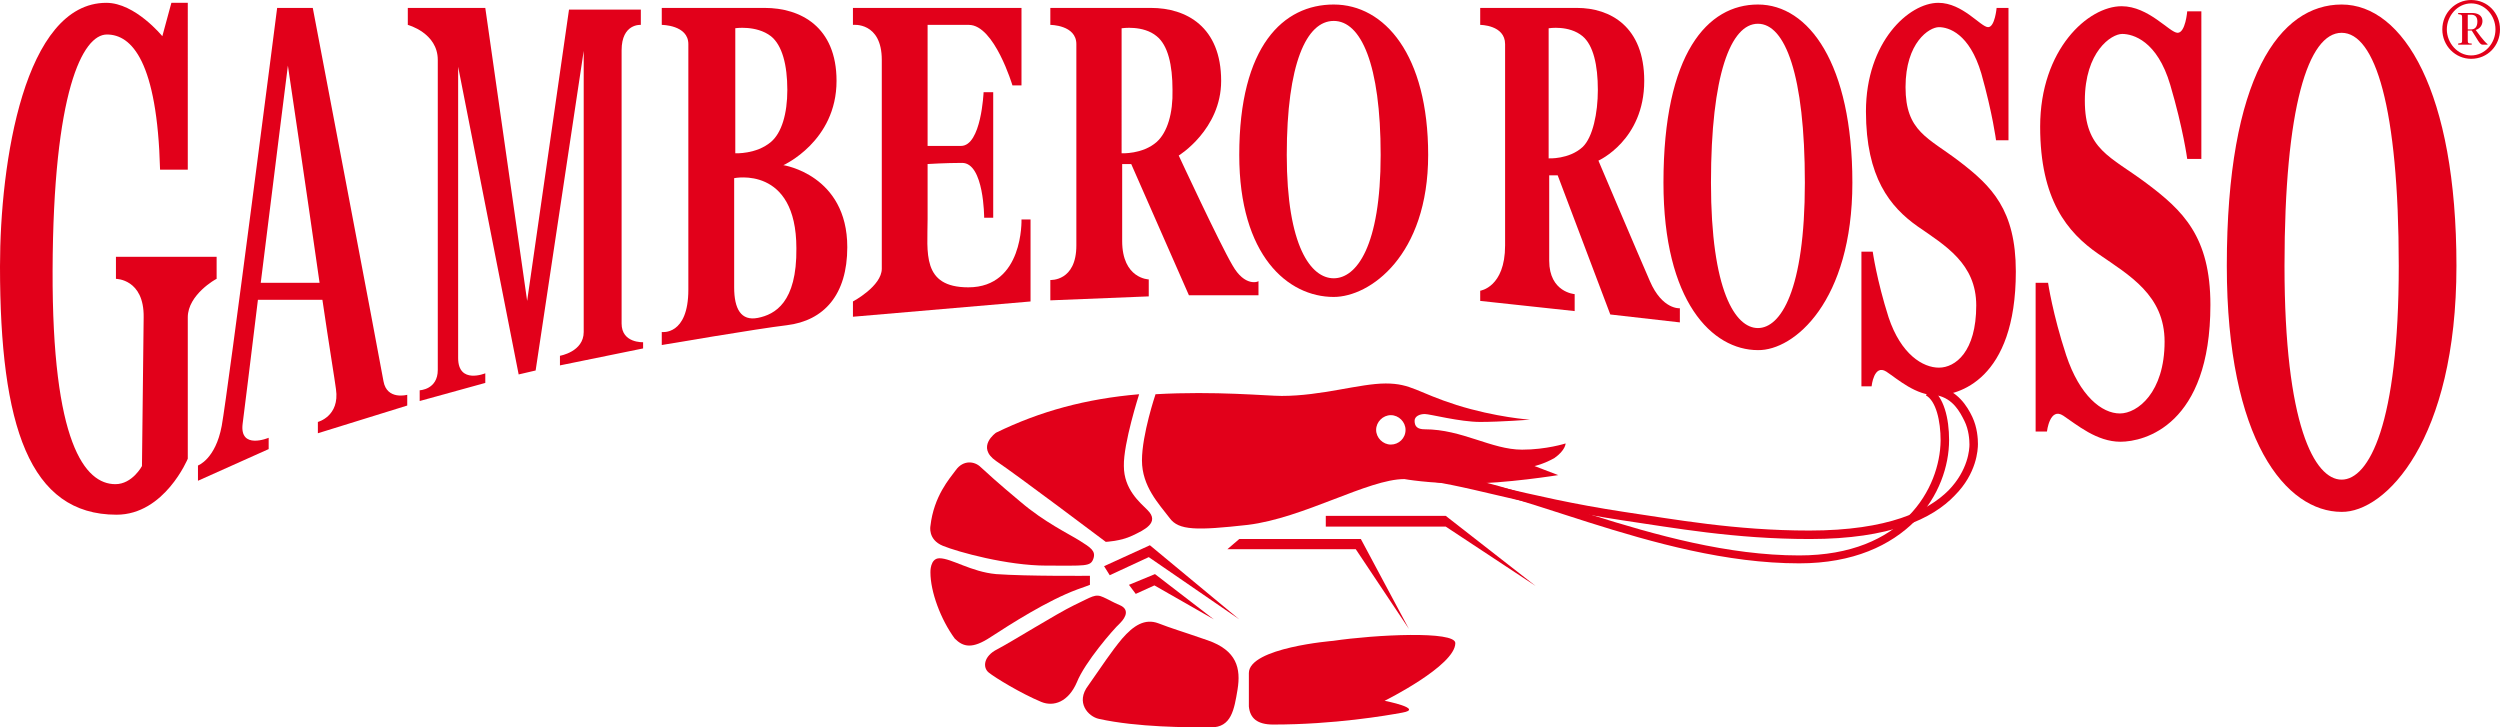
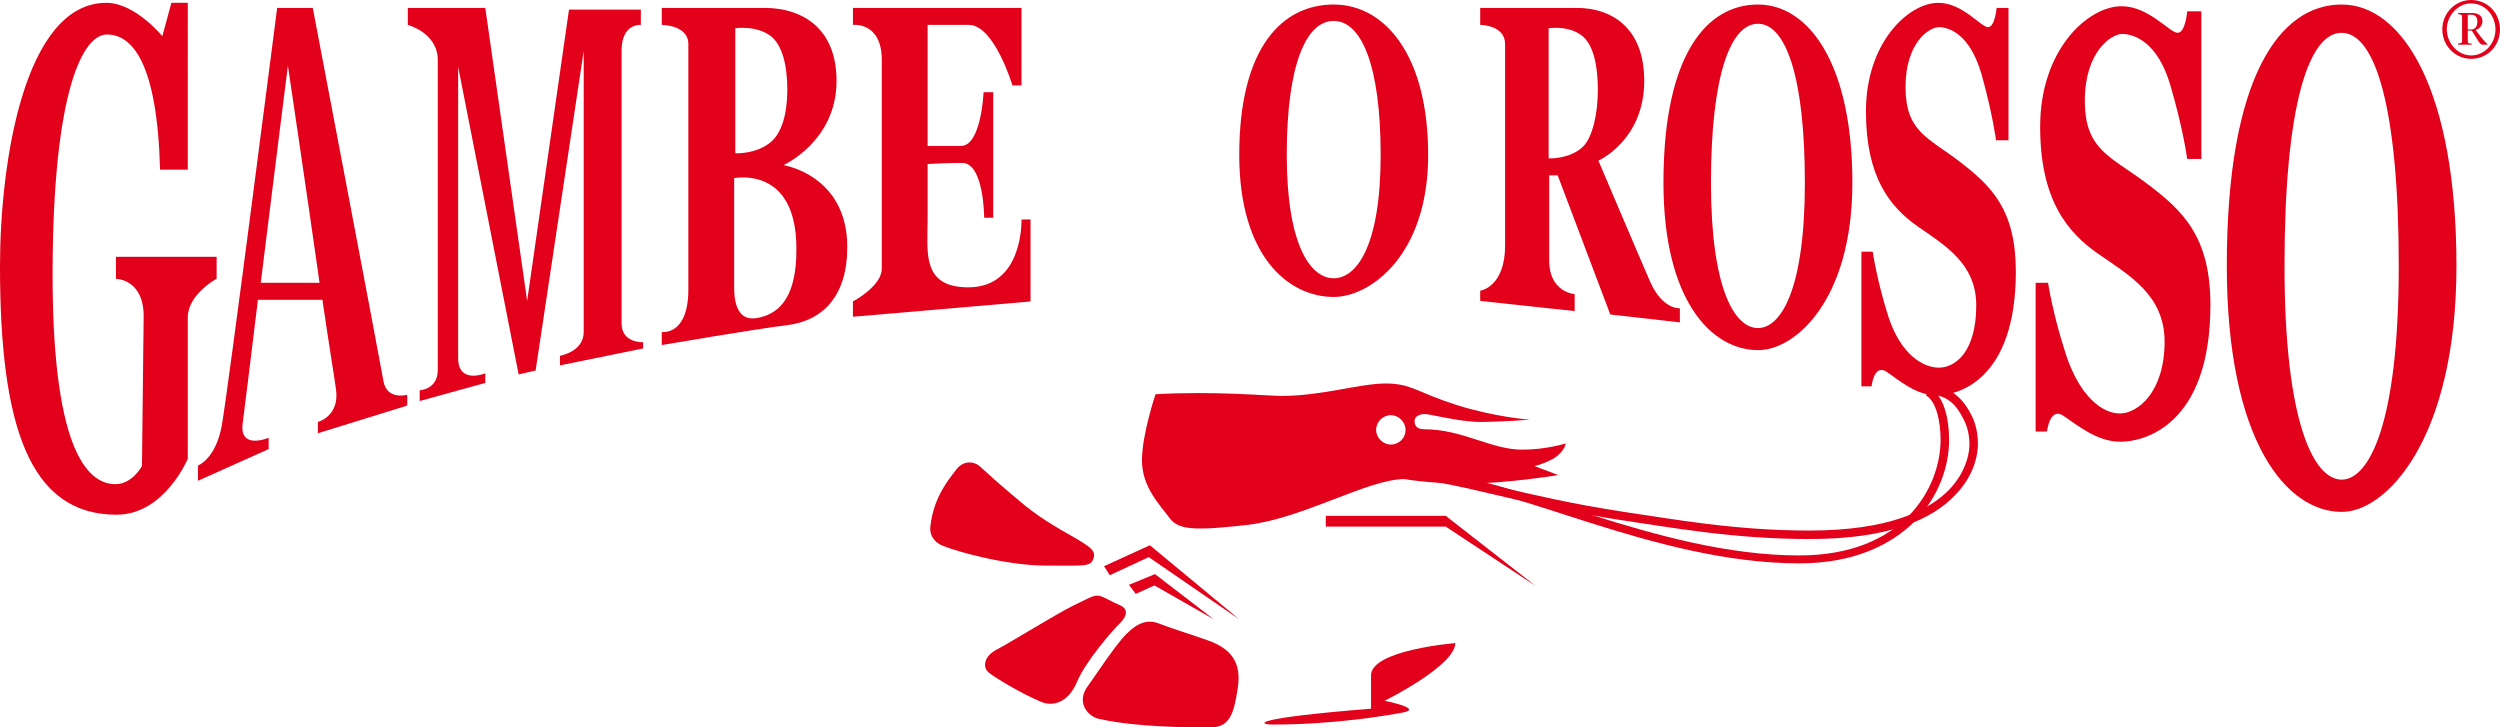
<svg xmlns="http://www.w3.org/2000/svg" version="1.1" id="Livello_2" x="0px" y="0px" viewBox="0 0 442 128.6" style="enable-background:new 0 0 442 128.6;" xml:space="preserve">
  <style type="text/css">
	.st0{fill:#E2001A;}
</style>
  <g>
    <g>
      <path class="st0" d="M442,5.2c0,2.9-2.2,5.2-5.1,5.2c-2.8,0-5.1-2.3-5.1-5.2c0-2.9,2.3-5.2,5.1-5.2C439.8,0,442,2.3,442,5.2    L442,5.2z M432.6,5.2c0,2.4,1.9,4.6,4.3,4.6c2.4,0,4.3-2.1,4.3-4.6c0-2.5-1.9-4.6-4.3-4.6C434.5,0.6,432.6,2.8,432.6,5.2    L432.6,5.2z M434.5,2.3h2.6c0.9,0,1.8,0.4,1.8,1.4c0,0.8-0.5,1.4-1.2,1.6l0.9,1.2c0.4,0.5,0.9,1.1,1.2,1.3v0.1h-0.9    c-0.5,0-0.9-1-1.9-2.5h-0.7V7c0,0.6,0,0.7,0.7,0.7v0.2h-2.4V7.7c0.7-0.1,0.7-0.1,0.7-0.7V3.3c0-0.7,0-0.7-0.7-0.8V2.3z M436.2,5.2    h0.7c0.7,0,1.1-0.5,1.1-1.4c0-0.9-0.5-1.2-1.1-1.2h-0.6V5.2z" />
    </g>
    <path class="st0" d="M33.2,56.1c0,4,0,25,0,25S29.1,91,20.6,91C5.2,91,0,75.3,0,47.1C0,28.7,4.3,0.5,18.8,0.5   c5.1,0,9.9,5.9,9.9,5.9l1.6-5.9h2.9V30h-4.9c-0.5-19.1-5-23.9-9.4-23.9c-4.3,0-9.5,10.1-9.6,41.7C9.2,78.3,15,85.6,20.4,85.6   c3,0,4.7-3.2,4.7-3.2l0.3-26.3c0.1-6.8-4.9-6.8-4.9-6.8v-3.9h17.8v3.9C38.2,49.3,33.2,52.1,33.2,56.1z" />
    <path class="st0" d="M67.8,67.4C67.2,63.9,55.3,1.4,55.3,1.4H49c0,0-8.7,67.9-9.8,73.9c-1.1,5.9-4.2,7-4.2,7V85l12.5-5.6v-2   c0,0-5.2,2.2-4.6-2.5c0.2-1.7,1.4-11,2.7-21.9H57c1.2,8.2,2.2,14.2,2.4,15.8c0.7,4.8-3.2,5.8-3.2,5.8v2L72,71.7v-1.9   C72,69.8,68.4,70.8,67.8,67.4z M46.1,50c2.2-17.8,4.8-38.4,4.8-38.4s3.2,21.5,5.6,38.4H46.1z" />
    <path class="st0" d="M74.2,70.9V69c0,0,3.2-0.1,3.2-3.6c0-3.5,0-50,0-54.8c0-4.8-5.3-6.2-5.3-6.2v-3h13.7l7.4,51.8l7.4-51.5h12.7   v2.7c0,0-3.4-0.3-3.4,4.5c0,4.8,0,44.8,0,48.3c0,3.5,3.8,3.3,3.8,3.3v1.1l-14.7,3v-1.7c0,0,4.2-0.7,4.2-4.2c0-3.5,0-49.7,0-49.7   l-8.5,56.5l-3,0.7L81,11.8c0,0,0,49.7,0,51.5c0,4.7,4.8,2.7,4.8,2.7v1.7L74.2,70.9z" />
    <path class="st0" d="M150.8,1.4v3c0,0,5.1-0.6,5.1,6.2c0,6.9,0,33.8,0,36.9c0,3.1-5.1,5.8-5.1,5.8v2.7l31.4-2.7V38.8h-1.6   c0,0,0.4,12-9.4,12c-8.3,0-7.2-6.2-7.2-12.1s0-9.7,0-9.7s3.2-0.2,6.1-0.2c3.9,0,3.9,9.7,3.9,9.7h1.6V16.3h-1.7c0,0-0.4,9.5-4,9.5   c-3.6,0-5.9,0-5.9,0V4.4c0,0,2.8,0,7.3,0c4.5,0,7.7,10.7,7.7,10.7h1.6V1.4H150.8z" />
    <path class="st0" d="M327.5,32.3c0-21-7.7-31.5-16.7-31.5c-8.9,0-16.7,8.6-16.7,31.5c0,21,8.6,29.6,16.7,29.6   C317.2,62,327.5,53.3,327.5,32.3z M310.8,58c-4,0-8.3-6.6-8.3-25.7c0-19.1,3.5-28.1,8.3-28.1c4.8,0,8.3,9,8.3,28.1   C319.1,51.4,314.8,58,310.8,58z" />
    <path class="st0" d="M434.3,47c0-30.8-9.4-46.2-20.3-46.2c-10.9,0-20.3,12.7-20.3,46.2c0,30.9,10.5,43.5,20.3,43.5   C421.7,90.6,434.3,77.9,434.3,47z M414,84.8c-4.8,0-10.1-9.7-10.1-37.8c0-28.1,4.2-41.2,10.1-41.2c5.9,0,10.1,13.1,10.1,41.2   C424.1,75.1,418.8,84.8,414,84.8z" />
    <path class="st0" d="M353,1.4c0,0-0.3,3.4-1.5,3.4c-1.3,0-4.5-4.3-8.8-4.3c-5.2,0-12.8,6.9-12.8,19.2c0,11.7,4.3,16.9,9.1,20.3   c4.9,3.4,10.4,6.6,10.4,14c0,8.2-3.7,11-6.6,11c-2.8,0-6.7-2.3-8.9-8.9c-2.1-6.6-2.8-11.6-2.8-11.6h-2v23.8h1.8c0,0,0.4-4,2.6-2.6   c2.1,1.4,5.2,4.2,8.9,4.2c3.7,0,14-2.6,14-21.9c0-10.9-4.3-15.1-9.9-19.4c-5.6-4.3-9.6-5.3-9.6-13.2s4.2-10.6,5.9-10.6   c1.7,0,5.4,1.1,7.5,8.2c2,7.1,2.6,11.8,2.6,11.8h2.2V1.4H353z" />
    <path class="st0" d="M386.7,2c0,0-0.3,3.8-1.7,3.8c-1.4,0-5.1-4.7-9.9-4.7c-5.9,0-14.4,7.6-14.4,21.3c0,12.9,4.8,18.7,10.3,22.5   c5.5,3.8,11.7,7.3,11.7,15.5c0,9-4.8,12.7-7.9,12.7c-3.2,0-7.1-3.1-9.5-10.3c-2.4-7.3-3.2-12.8-3.2-12.8h-2.2v26.3h2   c0,0,0.5-4.4,2.9-2.8c2.4,1.6,5.9,4.6,10.1,4.6c4.2,0,15.9-2.9,15.9-24.2c0-12.1-4.9-16.7-11.3-21.5c-6.4-4.8-10.9-5.9-10.9-14.6   c0-8.7,4.7-11.8,6.6-11.8c1.9,0,6.2,1.2,8.5,9c2.3,7.8,3,13.1,3,13.1h2.5V2H386.7z" />
-     <path class="st0" d="M225.1,128.1c10.8,0,20.1-1.6,22.8-2.1c4-0.7-3.1-2.1-3.1-2.1s12.5-6.2,12.5-10.2c0-2.2-14.1-1.5-21.6-0.4   c0,0-14.9,1.2-14.9,5.7c0,4.6,0,3.8,0,5.9C221,127,222.3,128.1,225.1,128.1z" />
+     <path class="st0" d="M225.1,128.1c10.8,0,20.1-1.6,22.8-2.1c4-0.7-3.1-2.1-3.1-2.1s12.5-6.2,12.5-10.2c0,0-14.9,1.2-14.9,5.7c0,4.6,0,3.8,0,5.9C221,127,222.3,128.1,225.1,128.1z" />
    <path class="st0" d="M194.3,127.1c6.8,1.5,15.7,1.5,19.8,1.5c3.6,0,4.1-3.1,4.7-6.7c0.6-3.7-0.1-6.9-5.3-8.7c-5.2-1.8-6.1-2-8.7-3   c-2.4-0.9-4.4,0.4-6.4,2.7c-2,2.4-3.4,4.6-6,8.3C190.1,124.2,192.4,126.7,194.3,127.1z" />
    <path class="st0" d="M174.8,118.9c1.1,0.9,5.7,3.7,9.3,5.2c2.2,0.9,4.8,0,6.3-3.5c1.4-3.5,6.4-9.3,7.6-10.4c1.2-1.2,1.6-2.5,0-3.2   c-1.6-0.7-1.4-0.7-2.9-1.4c-1.5-0.7-2-0.1-5.2,1.4c-3.1,1.5-11.1,6.5-13.6,7.8C173.9,116,173.7,118,174.8,118.9z" />
-     <path class="st0" d="M164.5,101.2c0,3.4,1.8,8.3,4.3,11.7c1.5,1.5,3.1,1.9,6.4-0.3c3.4-2.2,9.9-6.4,15.3-8.4   c0.9-0.3,2.2-0.8,2.2-0.8v-1.6c0,0-11.1,0.1-16.6-0.3c-4.4-0.4-7.9-2.8-10-2.8C164.4,98.7,164.5,101.2,164.5,101.2z" />
    <path class="st0" d="M169,83.1c-1.1,1.5-3.9,4.6-4.5,9.9c0,0-0.5,2.4,2.2,3.5c2.7,1.1,11.4,3.5,18.3,3.5c6.9,0,7.8,0.2,8.3-1.2   c0.5-1.4-0.5-2-2.4-3.2c-1.9-1.2-6.3-3.3-10.5-6.9c-4.2-3.5-5.9-5.1-7-6.1C172.3,81.5,170.3,81.3,169,83.1z" />
-     <path class="st0" d="M201.4,69.7c-9.4,0.8-17.5,3-25.3,6.8c0,0-3.6,2.5,0,5c3.6,2.4,19.4,14.3,19.4,14.3s2.6-0.1,4.7-1.1   c2.1-1,4.9-2.3,2.7-4.5c-1.4-1.4-4.2-3.7-4.2-7.8C198.6,78.4,201.4,69.7,201.4,69.7z" />
    <polygon class="st0" points="234.4,91.2 255.6,91.2 271.5,103.6 255.6,93.1 234.4,93.1  " />
-     <polygon class="st0" points="219.1,95.3 240.6,95.3 249.1,111.2 239.7,97.1 217,97.1  " />
    <polygon class="st0" points="195.2,100.1 203.3,96.4 219.1,109.5 203.1,98.5 196.2,101.7  " />
    <polygon class="st0" points="199.6,103.4 204.2,101.5 214.6,109.5 204.1,103.5 200.8,105  " />
    <g>
      <g>
        <path class="st0" d="M318.1,99.6c-25.7,0-52-14.6-65.7-14.5v0.9v-2.3c14.5,0.1,40.5,14.5,65.7,14.5l0,0c18.4,0,24.9-11.9,25-20.3     l0,0c0-3.5-0.8-7-2.6-8l0,0l0.8-1.3c2.4,1.5,3.3,5.4,3.3,9.2l0,0c0,4.6-1.8,10-6,14.3l0,0C334.3,96.4,327.7,99.6,318.1,99.6     L318.1,99.6C318.1,99.6,318.1,99.6,318.1,99.6L318.1,99.6z M340.2,70.4C340.2,70.4,340.2,70.4,340.2,70.4L340.2,70.4L340.2,70.4     L340.2,70.4L340.2,70.4z" />
      </g>
    </g>
    <g>
      <g>
        <path class="st0" d="M320,95.3c-13.4,0-24.2-2-33.1-3.3l0,0c-17.9-2.7-28.4-6.6-37.2-7.3l0,0l0.1-1.5c9.1,0.7,19.5,4.6,37.3,7.3     l0,0c8.9,1.3,19.6,3.3,32.8,3.3l0,0c14,0,21-3.5,24.6-7.1l0,0c3.5-3.6,3.7-7.3,3.7-8.1l0,0c0-0.8-0.1-2.6-0.9-4.2l0,0     c-0.8-1.6-2-3.9-4.8-4.5l-0.2,0.7l0.5-2.2c3.3,0.7,5,3.4,5.9,5.3l0,0c0.9,1.9,1,3.9,1,4.8l0,0c0,1-0.2,5.2-4.1,9.1l0,0     C341.7,91.7,334.2,95.3,320,95.3L320,95.3C320,95.3,320,95.3,320,95.3L320,95.3z M342.4,70.8L342.4,70.8L342.4,70.8L342.4,70.8z" />
      </g>
    </g>
    <path class="st0" d="M276.8,78.4c0,0-3.4,1.1-7.7,1.1c-5.4,0-10.6-3.6-17.2-3.6c-1.3,0-1.8-0.5-1.8-1.5c0-0.8,0.9-1.2,1.8-1.2   c0.9,0,6.2,1.4,9.8,1.4c3.6,0,8.8-0.4,8.8-0.4s-6-0.4-13-2.6c-6.9-2.2-8-3.8-12.5-3.8c-4.6,0-11.3,2.2-18.4,2.2   c-2.6,0-11.7-0.9-22.3-0.3c0,0-2.4,7.1-2.4,11.7s3,7.7,4.9,10.2c1.6,2.2,4.8,2.2,13.8,1.2c9.9-1.2,21.3-8.1,27.7-8.1   c0,0,4.3,0.8,11.1,0.8c6.8,0,16.1-1.5,16.1-1.5l-4.2-1.6c0,0,1.5-0.3,3.5-1.4C276.8,79.6,276.8,78.4,276.8,78.4z M245.9,78.6   c-1.4,0-2.6-1.2-2.6-2.6c0-1.4,1.2-2.6,2.6-2.6c1.4,0,2.6,1.2,2.6,2.6C248.5,77.5,247.3,78.6,245.9,78.6z" />
-     <path class="st0" d="M217.9,46.9c-2.3-3.9-9.5-19.4-9.5-19.4s7.5-4.6,7.5-13.2c0-9.6-6.2-12.9-12.4-12.9c-6.1,0-17.8,0-17.8,0v3   c0,0,4.6,0,4.6,3.4v35.6c0,6.4-4.6,6.1-4.6,6.1v3.6l17.4-0.7v-3c0,0-4.7-0.1-4.7-6.8c0-6.7,0-13.6,0-13.6h1.6l10.2,23.2h12.3v-2.5   C222.5,49.8,220.1,50.8,217.9,46.9z M204.5,25.1c-2.5,2.2-6.2,2-6.2,2V5c0,0,3.8-0.6,6.2,1.4c2,1.6,2.8,5.1,2.8,9.5   C207.4,20,206.4,23.4,204.5,25.1z" />
    <path class="st0" d="M291.7,49.7c-1.8-4.1-9.1-21.3-9.1-21.3s8.1-3.6,8.1-14.1c0-9.6-6-12.9-11.9-12.9c-5.9,0-17.1,0-17.1,0v3   c0,0,4.4,0,4.4,3.4v35.6c0,7.4-4.4,8-4.4,8v1.8l16.7,1.8v-3c0,0-4.5-0.3-4.5-5.9c0-6.7,0-15.1,0-15.1h1.5l9.3,24.6l12.3,1.4v-2.5   C297,54.5,293.9,54.8,291.7,49.7z M279.8,26c-2.4,2.2-6,2-6,2V5c0,0,3.6-0.6,6,1.4c1.9,1.6,2.7,5.1,2.7,9.5   C282.5,20,281.6,24.3,279.8,26z" />
    <path class="st0" d="M138.5,29.2c0,0,9.4-4.2,9.4-14.9c0-9.6-6.4-12.9-12.7-12.9c-6.3,0-18.2,0-18.2,0v3c0,0,4.7,0,4.7,3.4v43.4   c0,8.2-4.7,7.5-4.7,7.5V61c0,0,17-2.9,22.1-3.5c6.6-0.8,10.7-5.4,10.7-13.8C149.8,30.9,138.5,29.2,138.5,29.2z M129.9,5   c0,0,3.8-0.6,6.4,1.4c2,1.6,2.9,5.1,2.9,9.5c0,4.2-1,7.6-2.9,9.2c-2.6,2.2-6.3,2-6.3,2V5z M134,56.2c-3,0.6-4.2-1.6-4.2-5.4   c0-3.8,0-19.3,0-19.3s11-2.3,11,12.4C140.9,53.5,137,55.6,134,56.2z" />
    <path class="st0" d="M252.5,27.4c0-17.7-7.7-26.6-16.7-26.6c-8.9,0-16.7,7.3-16.7,26.6c0,17.8,8.6,25.1,16.7,25.1   C242.2,52.5,252.5,45.2,252.5,27.4z M235.8,49.2c-4,0-8.3-5.6-8.3-21.8c0-16.2,3.5-23.7,8.3-23.7c4.8,0,8.3,7.6,8.3,23.7   C244.1,43.6,239.8,49.2,235.8,49.2z" />
  </g>
</svg>